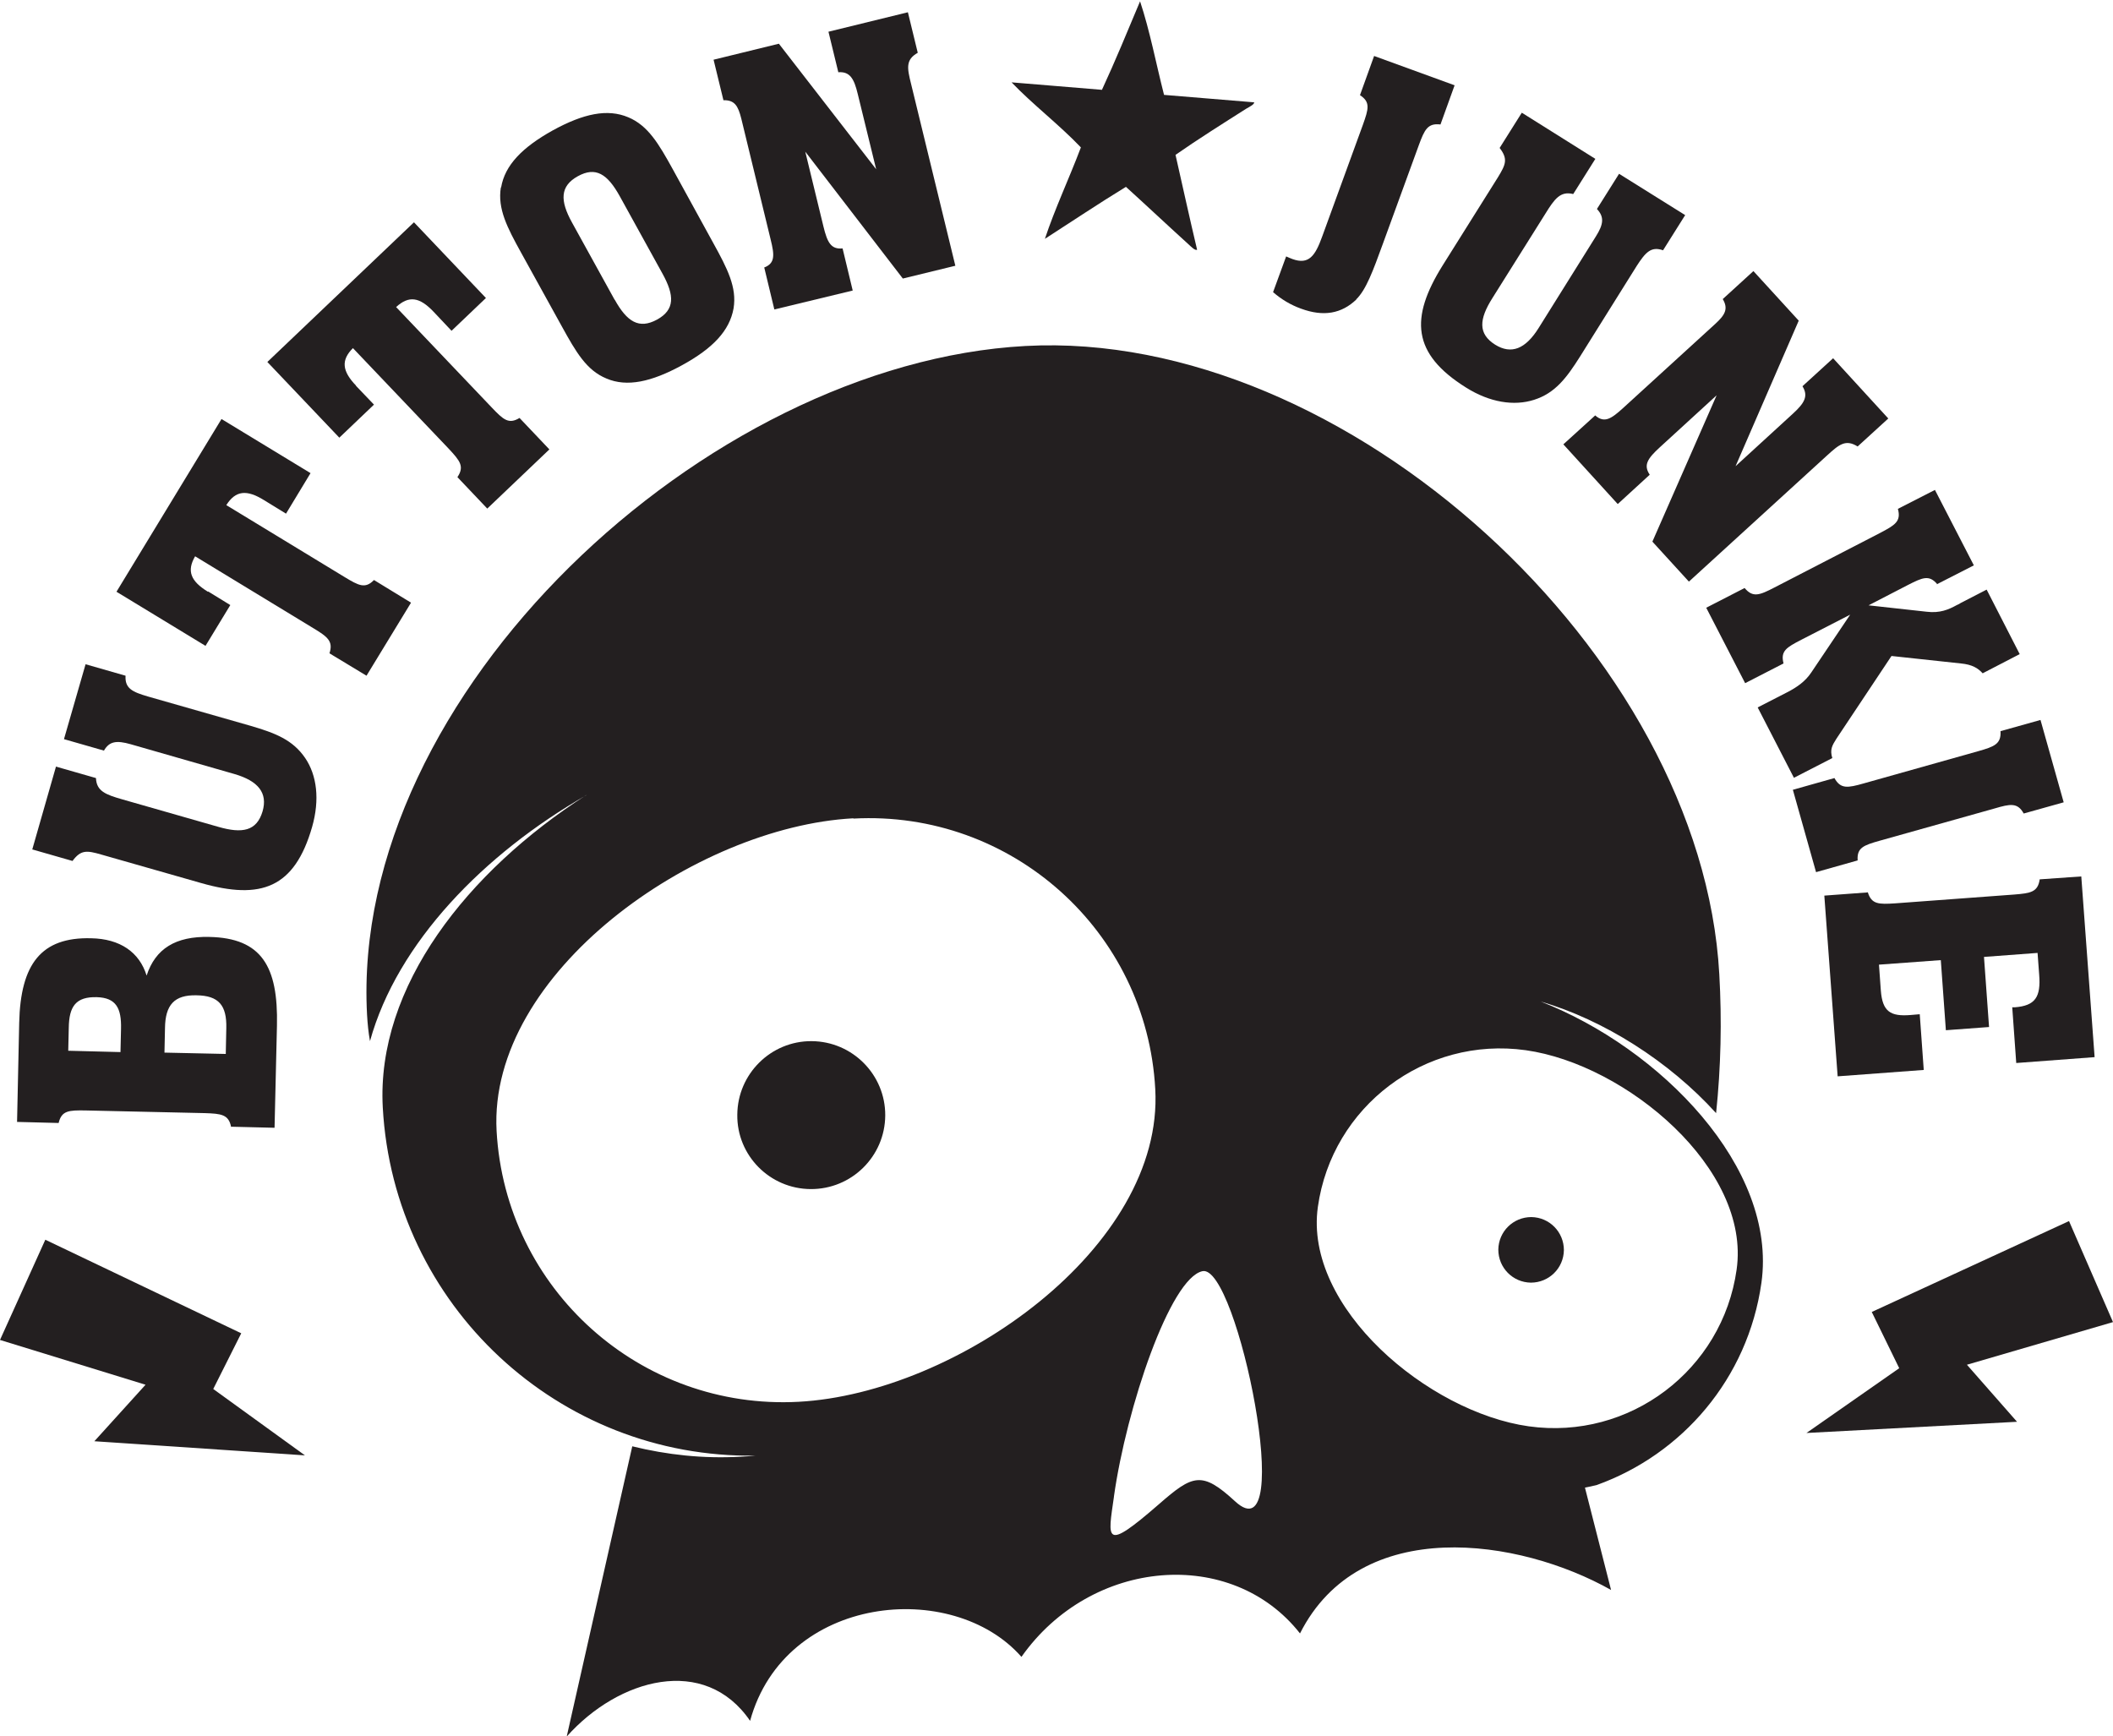
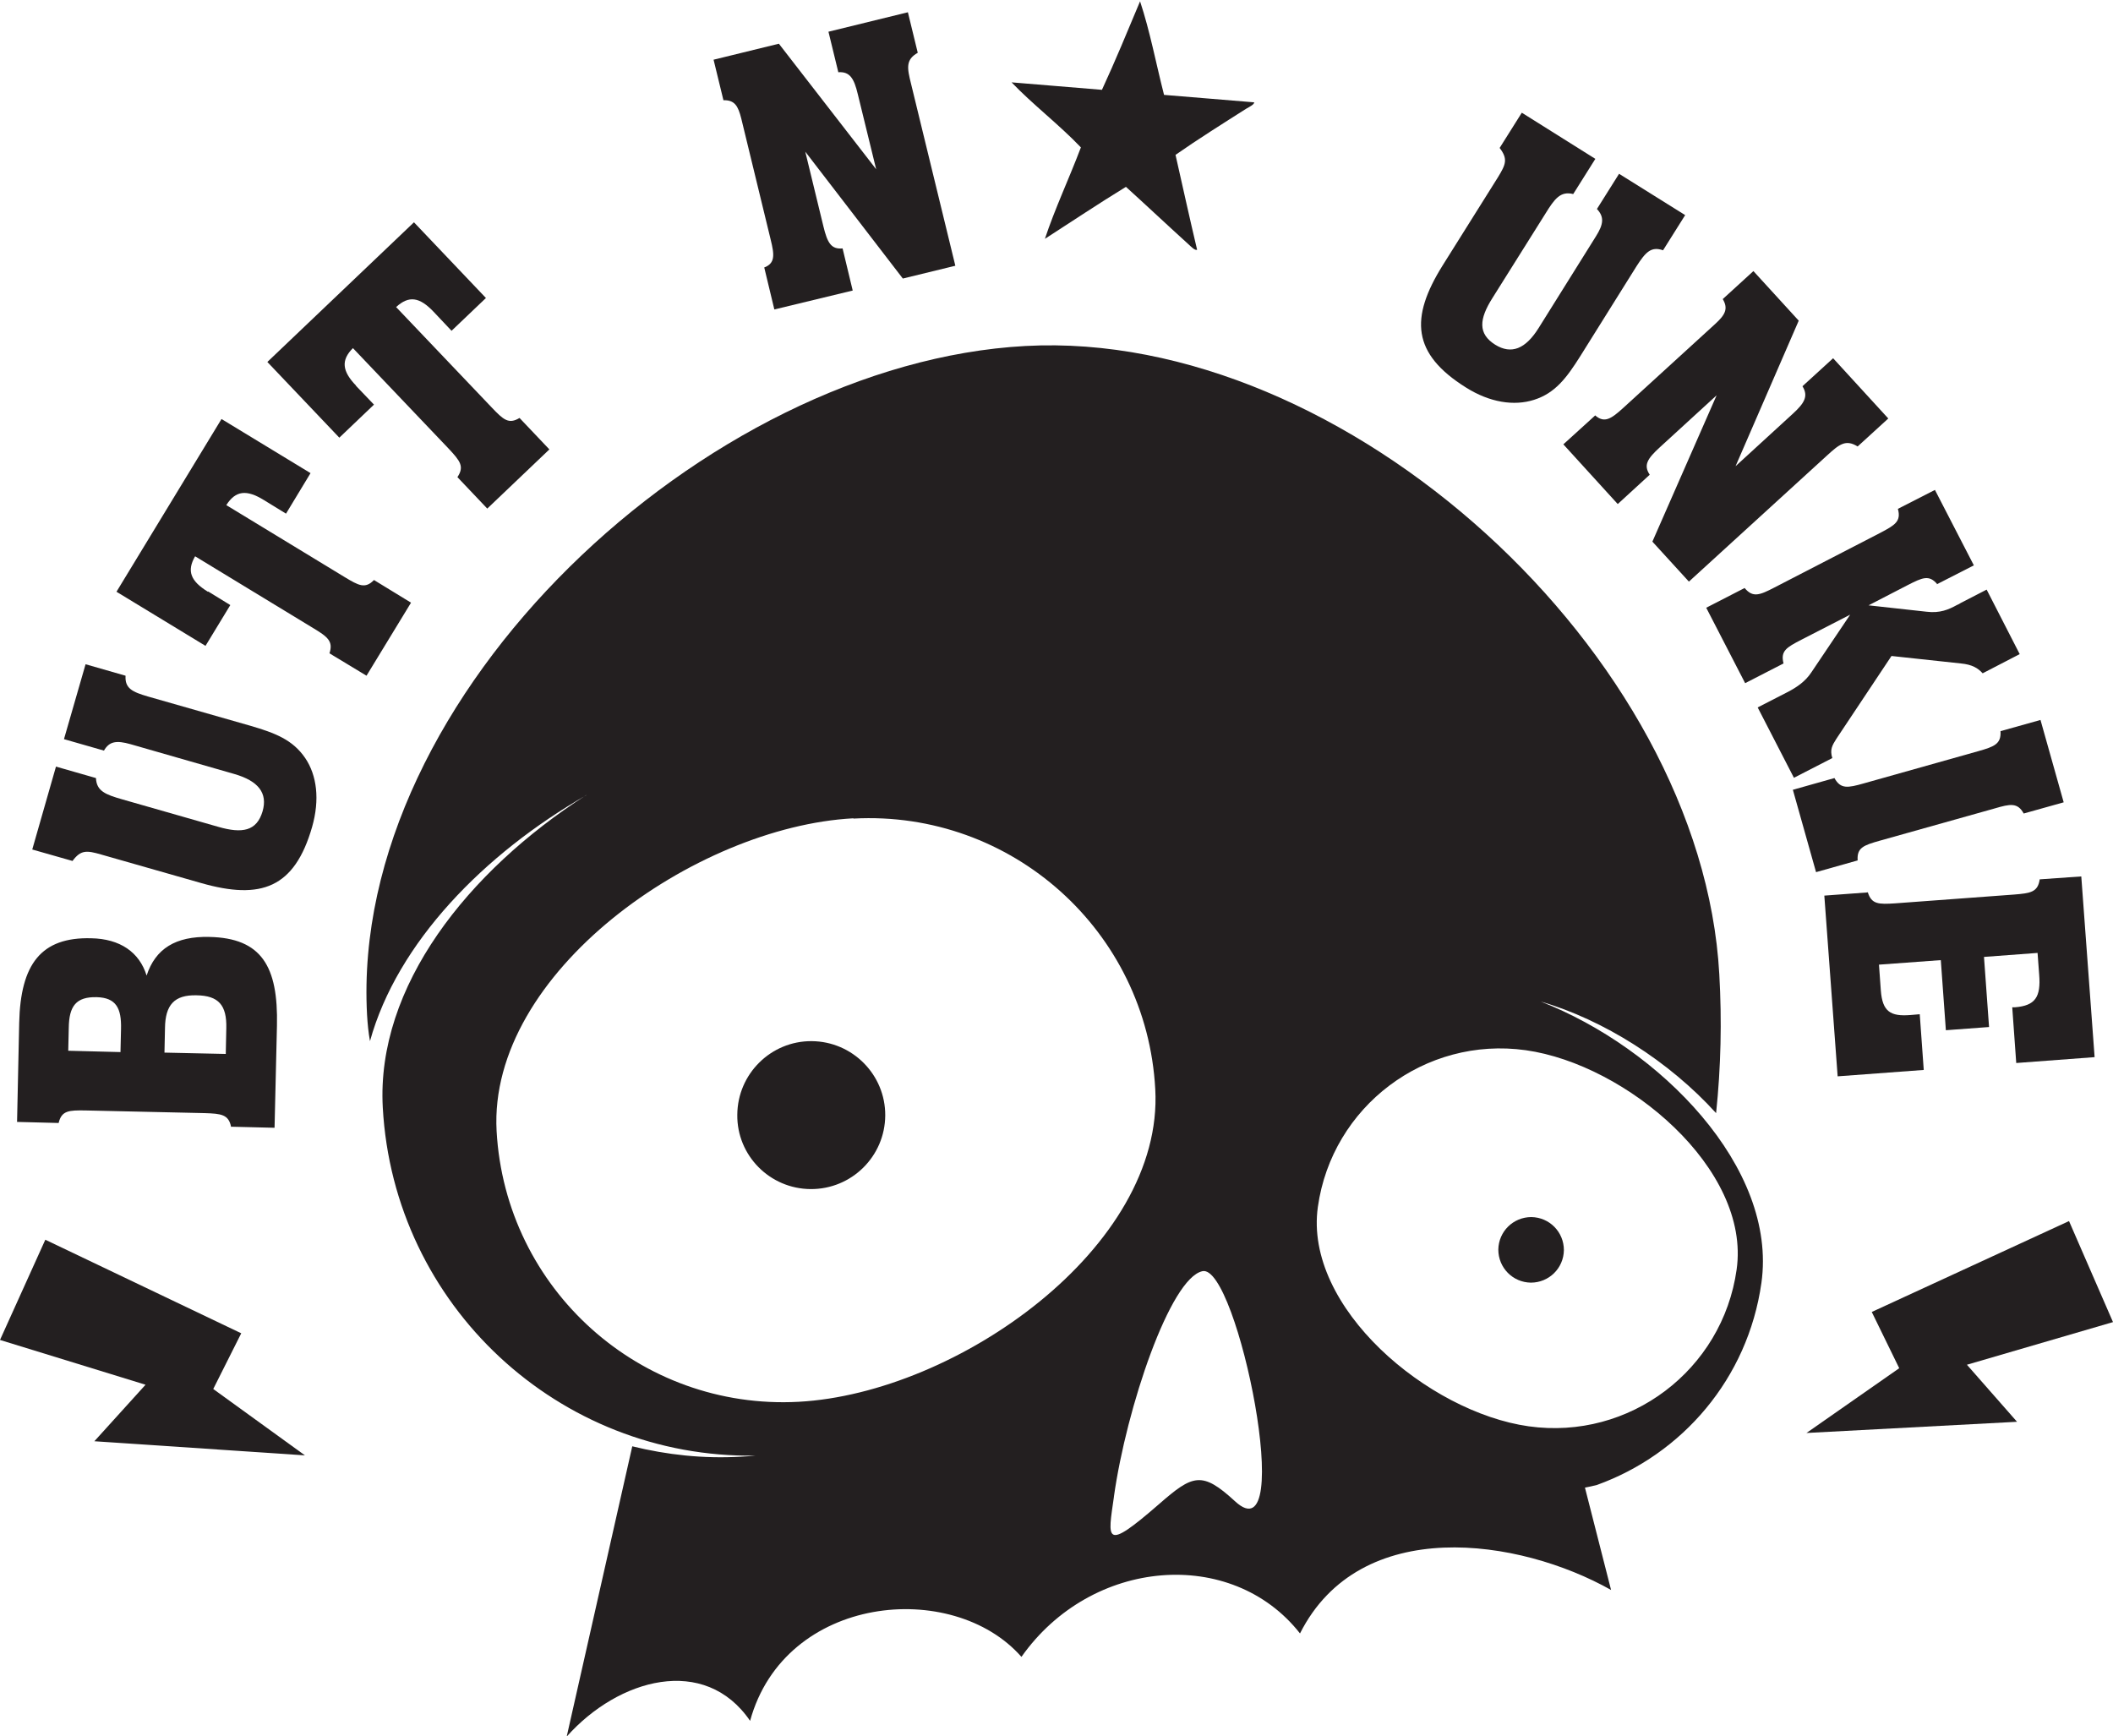
<svg xmlns="http://www.w3.org/2000/svg" viewBox="0 0 79.27 65.14" id="Layer_2">
  <defs>
    <style>
      .cls-1, .cls-2 {
        fill: #231f20;
      }

      .cls-2 {
        fill-rule: evenodd;
      }
    </style>
  </defs>
  <g id="logos">
    <g>
      <path d="M21.99,29.83c-4.44,2.85-7.88,7.18-7.63,11.72.41,7.43,6.61,13.17,13.98,13.06-.18.02-.37.03-.55.04-1.41.08-2.77-.07-4.07-.39l-2.46,10.89c1.94-2.18,5.18-3.08,6.88-.59,1.3-4.74,7.6-5.34,10.18-2.4,2.62-3.72,7.89-4.14,10.45-.88,2.26-4.47,8.23-3.57,11.67-1.63l-.98-3.84c.15-.03.3-.06.45-.1,3.19-1.15,5.66-3.98,6.17-7.58.61-4.33-3.81-8.82-8.29-10.56,2.37.69,4.82,2.24,6.59,4.19.18-1.72.22-3.46.12-5.21-.66-12.01-14.02-24.22-26.03-23.57-12.01.65-25.35,13.08-24.7,25.09.02.33.05.66.11.99,1.02-3.69,4.28-7.03,8.12-9.23ZM49.44,45.28c.53-3.77,4.02-6.41,7.8-5.88,3.77.53,8.45,4.45,7.91,8.23-.53,3.77-4.02,6.41-7.8,5.88-3.77-.53-8.44-4.46-7.91-8.23ZM41.79,56.14c.47-3.33,2.11-8.19,3.32-8.45,1.31-.29,3.55,10.79,1.22,8.63-1.24-1.14-1.58-1-2.85.11-2.08,1.81-1.92,1.33-1.69-.28ZM32.02,30.71c5.93-.32,11,4.22,11.32,10.15.33,5.93-7.44,11.41-13.38,11.73-5.93.32-11-4.22-11.33-10.16-.32-5.93,7.45-11.41,13.38-11.73Z" class="cls-2" />
      <g>
        <path d="M8.67,42.28c-.09-.47-.37-.5-.99-.52l-4.47-.1c-.62-.01-.9,0-1.01.47l-1.56-.04.08-3.72c.05-2.21.83-3.22,2.7-3.17,1.08.02,1.81.52,2.08,1.4.33-1.01,1.09-1.48,2.35-1.45,1.96.04,2.59,1.1,2.54,3.33l-.09,3.83-1.62-.04ZM4.54,38.6c.02-.77-.18-1.17-.91-1.19-.78-.02-1.04.34-1.05,1.15l-.02.86,1.96.05.02-.86ZM8.49,38.57c.02-.85-.28-1.22-1.12-1.23-.83-.02-1.17.36-1.18,1.23l-.02.92,2.3.05.02-.97Z" class="cls-1" />
-         <path d="M1.21,31.87l.89-3.11,1.5.43c.02.49.36.62.99.8l3.6,1.03c.9.26,1.44.16,1.66-.58.2-.69-.16-1.14-1.05-1.4l-3.9-1.12c-.53-.15-.8-.11-1,.24l-1.5-.43.81-2.81,1.5.43c-.03.48.26.61.84.78l3.85,1.1c.92.27,1.58.52,2.05,1.21.44.65.55,1.56.26,2.58-.66,2.3-1.92,2.75-4.16,2.11l-3.75-1.07c-.55-.16-.77-.18-1.08.24l-1.5-.43Z" class="cls-1" />
+         <path d="M1.21,31.87l.89-3.11,1.5.43c.02.49.36.62.99.8l3.6,1.03c.9.26,1.44.16,1.66-.58.2-.69-.16-1.14-1.05-1.4l-3.9-1.12c-.53-.15-.8-.11-1,.24l-1.5-.43.81-2.81,1.5.43c-.03.48.26.61.84.78l3.85,1.1c.92.27,1.58.52,2.05,1.21.44.65.55,1.56.26,2.58-.66,2.3-1.92,2.75-4.16,2.11l-3.75-1.07c-.55-.16-.77-.18-1.08.24Z" class="cls-1" />
        <path d="M7.81,22.19l.83.51-.93,1.53-3.34-2.03,3.94-6.48,3.34,2.03-.92,1.52-.83-.51c-.65-.4-1.06-.36-1.41.19l4.44,2.7c.53.32.77.45,1.1.11l1.39.85-1.67,2.74-1.39-.84c.15-.45-.07-.62-.6-.94l-4.44-2.7c-.32.55-.17.93.48,1.33Z" class="cls-1" />
        <path d="M13.35,14.47l.68.71-1.3,1.24-2.7-2.84,5.5-5.24,2.7,2.84-1.29,1.23-.67-.71c-.53-.56-.93-.62-1.41-.18l3.59,3.77c.43.45.63.64,1.04.39l1.12,1.18-2.33,2.22-1.12-1.18c.27-.4.1-.61-.33-1.07l-3.59-3.77c-.45.45-.41.86.12,1.41Z" class="cls-1" />
-         <path d="M18.8,7.03c.14-.83.79-1.5,1.94-2.14,1.15-.63,2.05-.82,2.83-.49.74.31,1.14.99,1.67,1.95l1.52,2.77c.53.96.89,1.66.76,2.45-.15.84-.78,1.5-1.93,2.13-1.15.63-2.07.83-2.84.5-.75-.31-1.14-.99-1.67-1.95l-1.53-2.77c-.52-.94-.89-1.65-.76-2.45ZM23.06,11.24c.46.83.91,1.12,1.59.75.67-.37.66-.9.2-1.73l-1.6-2.9c-.46-.83-.9-1.12-1.57-.75-.67.37-.68.91-.22,1.74l1.6,2.9Z" class="cls-1" />
        <path d="M28.66,10.04c.42-.16.4-.46.25-1.06l-1.1-4.53c-.12-.48-.25-.7-.67-.69l-.37-1.52,2.45-.6,3.65,4.71-.69-2.82c-.14-.59-.3-.85-.73-.82l-.37-1.52,2.98-.73.37,1.52c-.46.26-.4.57-.25,1.17l1.66,6.82-1.97.48-3.66-4.76.68,2.8c.15.62.29.87.72.83l.38,1.58-2.94.71-.38-1.58Z" class="cls-1" />
-         <path d="M50.89,11.23c-.56.54-1.24.66-2.08.35-.39-.14-.74-.35-1.05-.62l.49-1.34c.08.04.17.07.24.1.61.22.85-.12,1.11-.84l1.53-4.2c.21-.59.29-.85-.11-1.11l.53-1.47,3.02,1.1-.53,1.47c-.48-.06-.6.2-.81.77l-1.36,3.73c-.36.99-.62,1.7-.99,2.06Z" class="cls-1" />
        <path d="M57.11,4.24l2.74,1.72-.83,1.32c-.48-.12-.7.18-1.04.73l-1.99,3.17c-.5.79-.55,1.34.1,1.75.61.38,1.14.16,1.63-.62l2.15-3.44c.29-.46.32-.73.04-1.03l.83-1.32,2.48,1.55-.83,1.32c-.45-.16-.66.08-.99.59l-2.12,3.39c-.51.81-.94,1.38-1.73,1.63-.75.24-1.66.1-2.55-.46-2.03-1.27-2.11-2.61-.88-4.58l2.07-3.3c.3-.49.39-.69.07-1.11l.83-1.32Z" class="cls-1" />
        <path d="M59.85,15.59c.34.29.59.13,1.05-.29l3.45-3.15c.36-.33.5-.56.28-.93l1.15-1.05,1.7,1.86-2.37,5.46,2.14-1.96c.45-.41.6-.67.37-1.04l1.15-1.05,2.07,2.26-1.15,1.05c-.45-.28-.69-.08-1.15.34l-5.18,4.73-1.37-1.5,2.41-5.49-2.13,1.95c-.47.43-.62.67-.38,1.03l-1.2,1.1-2.04-2.24,1.2-1.09Z" class="cls-1" />
        <path d="M72.68,21.92c-.31-.37-.56-.25-1.11.03l-1.47.76,2.18.24c.5.06.82-.08,1.13-.25.05-.02.11-.05.15-.08l.97-.5,1.24,2.42-1.39.72c-.17-.19-.39-.33-.82-.37l-2.6-.28-2.07,3.11c-.15.24-.25.4-.15.72l-1.44.74-1.36-2.64,1.11-.57c.37-.19.68-.41.9-.74l1.46-2.17-1.83.94c-.56.29-.79.42-.67.89l-1.44.74-1.46-2.83,1.44-.74c.31.37.56.27,1.12-.02l3.97-2.05c.55-.29.79-.43.66-.9l1.39-.71,1.46,2.83-1.39.71Z" class="cls-1" />
        <path d="M69.69,32.28l-1.56.44-.87-3.09,1.56-.44c.23.42.5.37,1.1.2l4.3-1.21c.6-.17.86-.27.83-.75l1.5-.42.87,3.09-1.5.42c-.23-.42-.51-.36-1.09-.19l-4.31,1.21c-.6.17-.86.26-.83.73Z" class="cls-1" />
        <path d="M70.07,33.47c.14.46.41.46,1.03.42l4.46-.33c.62-.05.89-.09.96-.57l1.56-.11.5,6.78-2.94.22-.15-2.09s.07,0,.1,0c.76-.06.98-.38.91-1.23l-.06-.81-2.01.15.19,2.63-1.62.12-.19-2.63-2.32.17.07.97c.06.79.36.98,1.11.92l.35-.03.15,2.09-3.23.24-.5-6.78,1.62-.12Z" class="cls-1" />
      </g>
      <path d="M33.21,41.85c-.01,1.53-1.26,2.77-2.8,2.76-1.53-.01-2.77-1.26-2.75-2.79.01-1.53,1.26-2.77,2.79-2.76,1.53.01,2.77,1.26,2.76,2.79Z" class="cls-1" />
      <path d="M56.21,46.88c0,.68.54,1.23,1.22,1.24.68,0,1.23-.54,1.24-1.22,0-.68-.54-1.23-1.22-1.24-.68,0-1.23.54-1.24,1.22Z" class="cls-1" />
      <polygon points="77.62 45.81 79.27 49.6 73.79 51.2 75.67 53.34 67.77 53.76 71.25 51.33 70.22 49.22 77.62 45.81" class="cls-1" />
      <polygon points="1.7 46.51 0 50.27 5.46 51.95 3.54 54.07 11.44 54.6 8 52.11 9.05 50.02 1.7 46.51" class="cls-1" />
      <path d="M47.05,3.83c.02.08-.16.17-.3.25-.85.54-1.82,1.15-2.65,1.73.27,1.19.53,2.38.81,3.56-.08.04-.23-.12-.34-.22-.75-.68-1.58-1.46-2.33-2.14-1.03.63-2.03,1.3-3.04,1.95.37-1.12.92-2.29,1.35-3.43-.81-.85-1.84-1.64-2.6-2.44,1.13.09,2.26.19,3.39.28.5-1.08.96-2.2,1.43-3.32.37,1.11.6,2.34.9,3.51,1.13.09,2.26.19,3.39.28Z" class="cls-1" />
    </g>
  </g>
</svg>